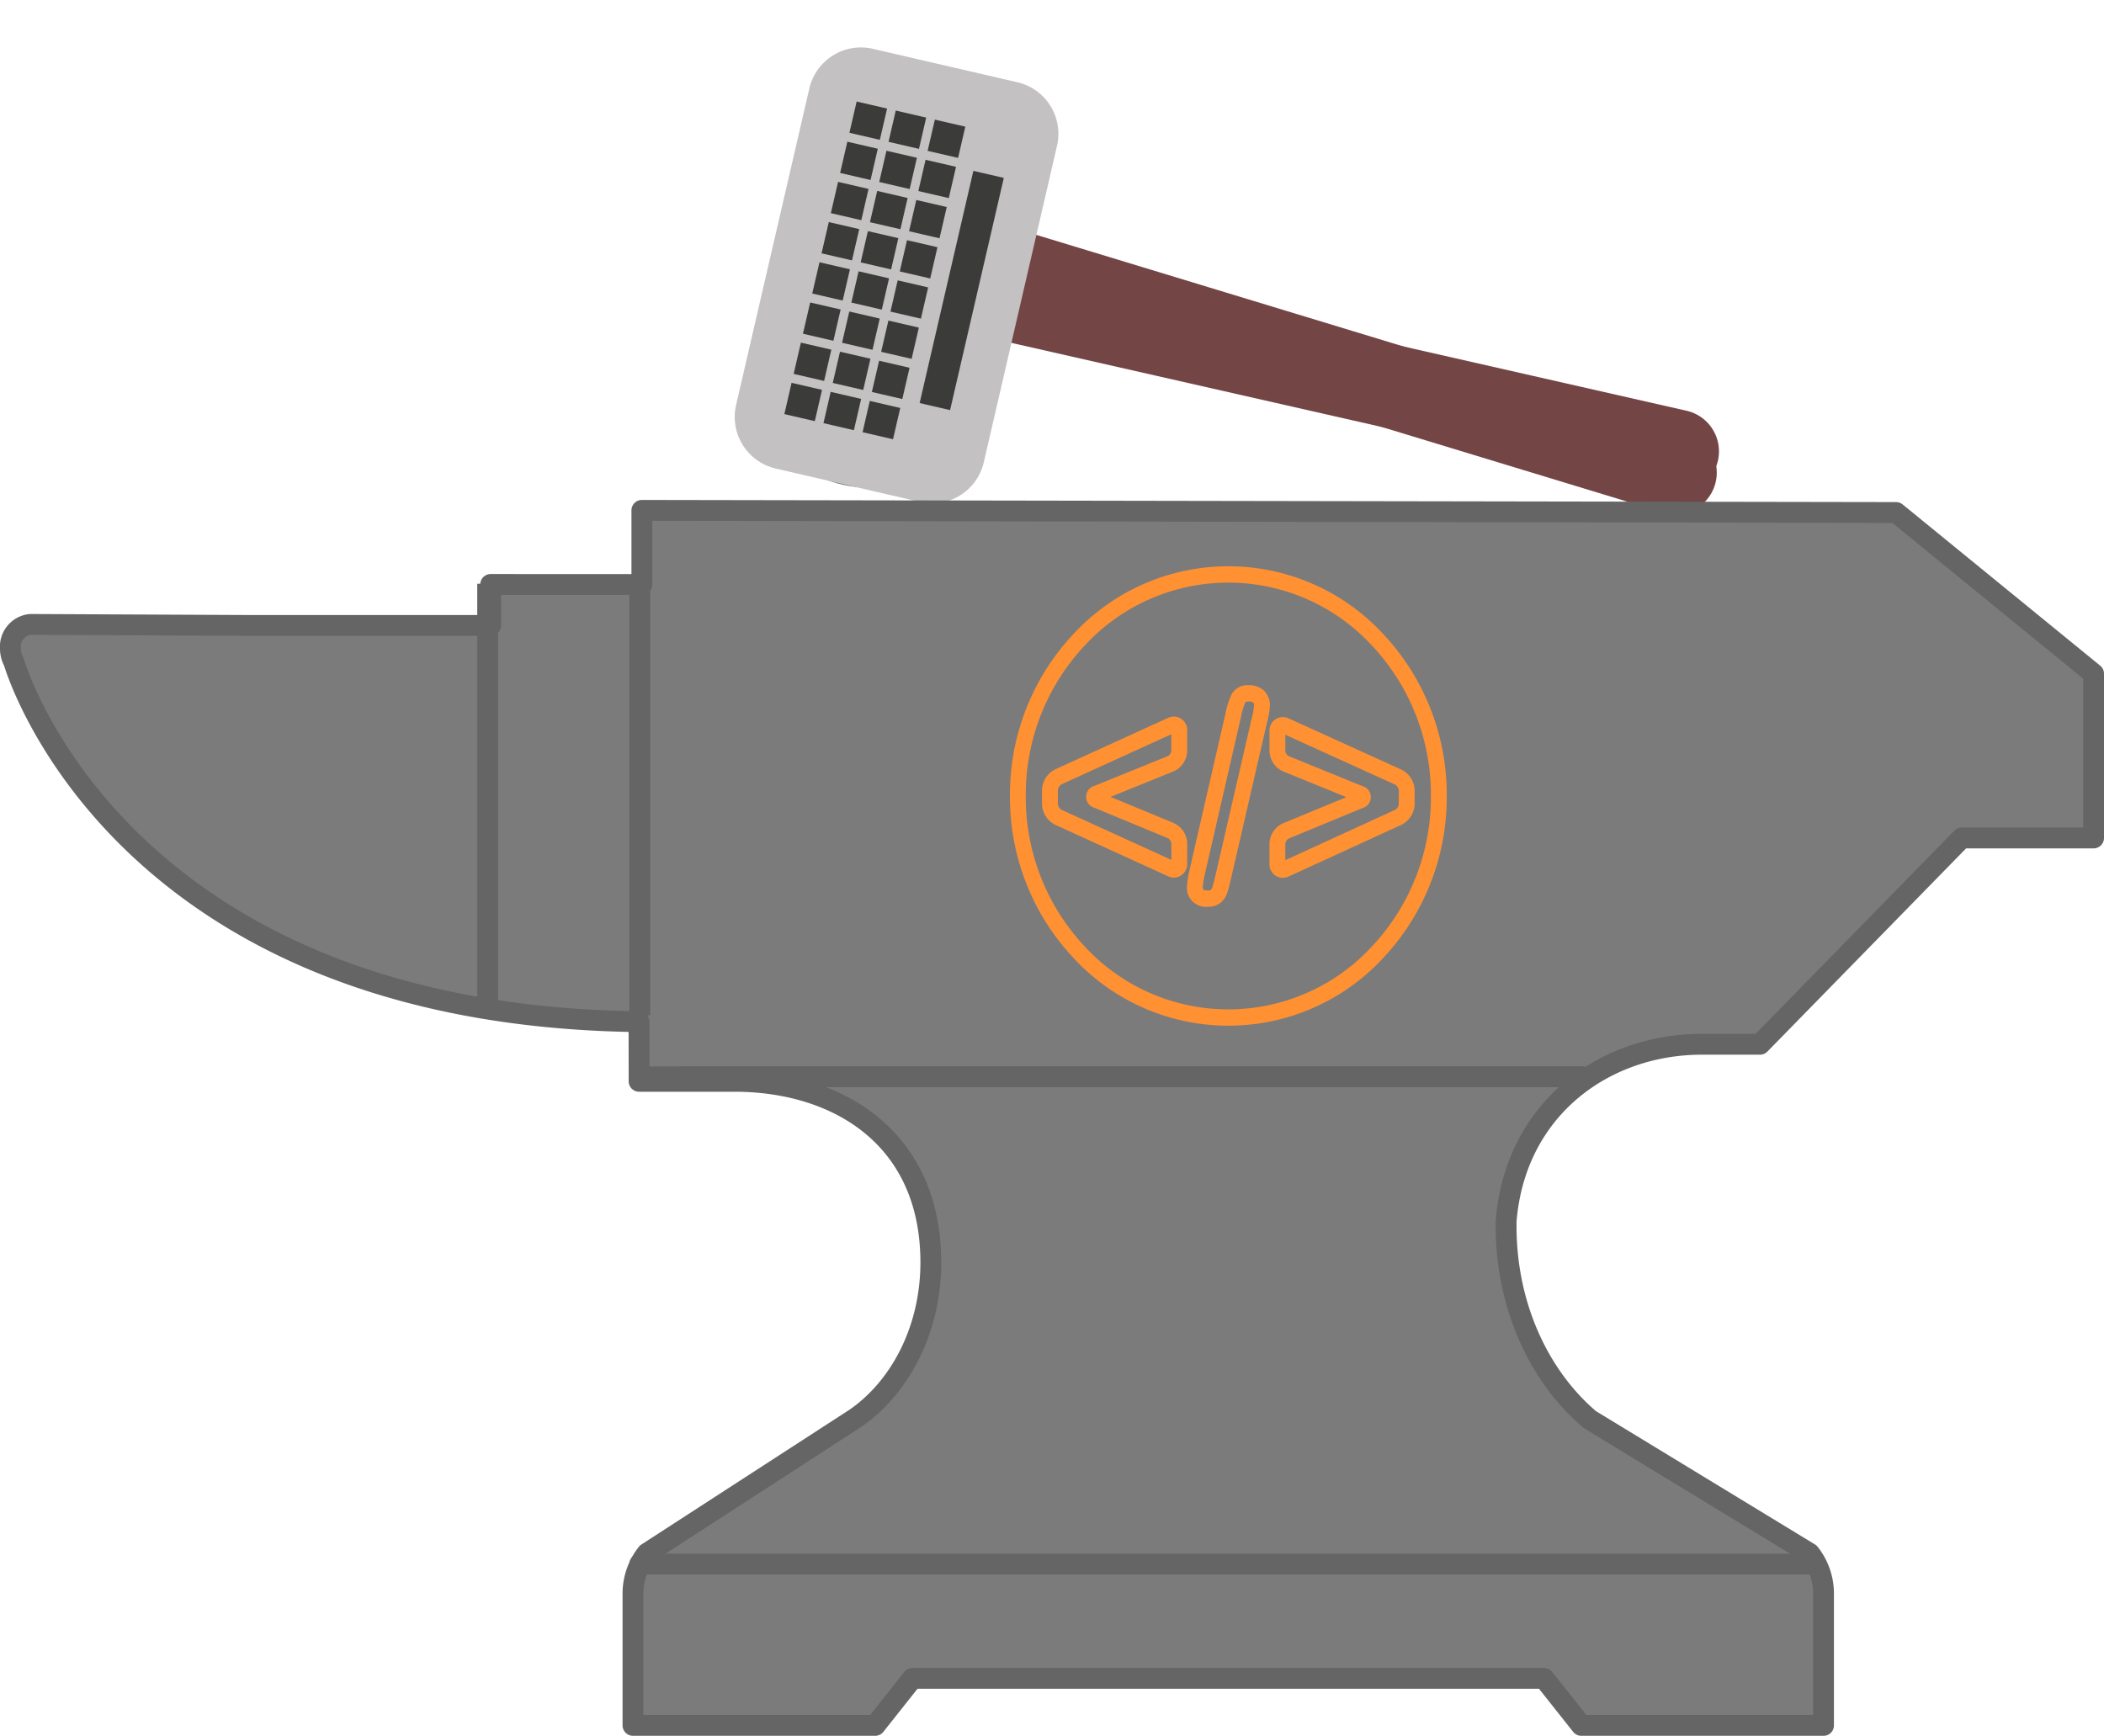
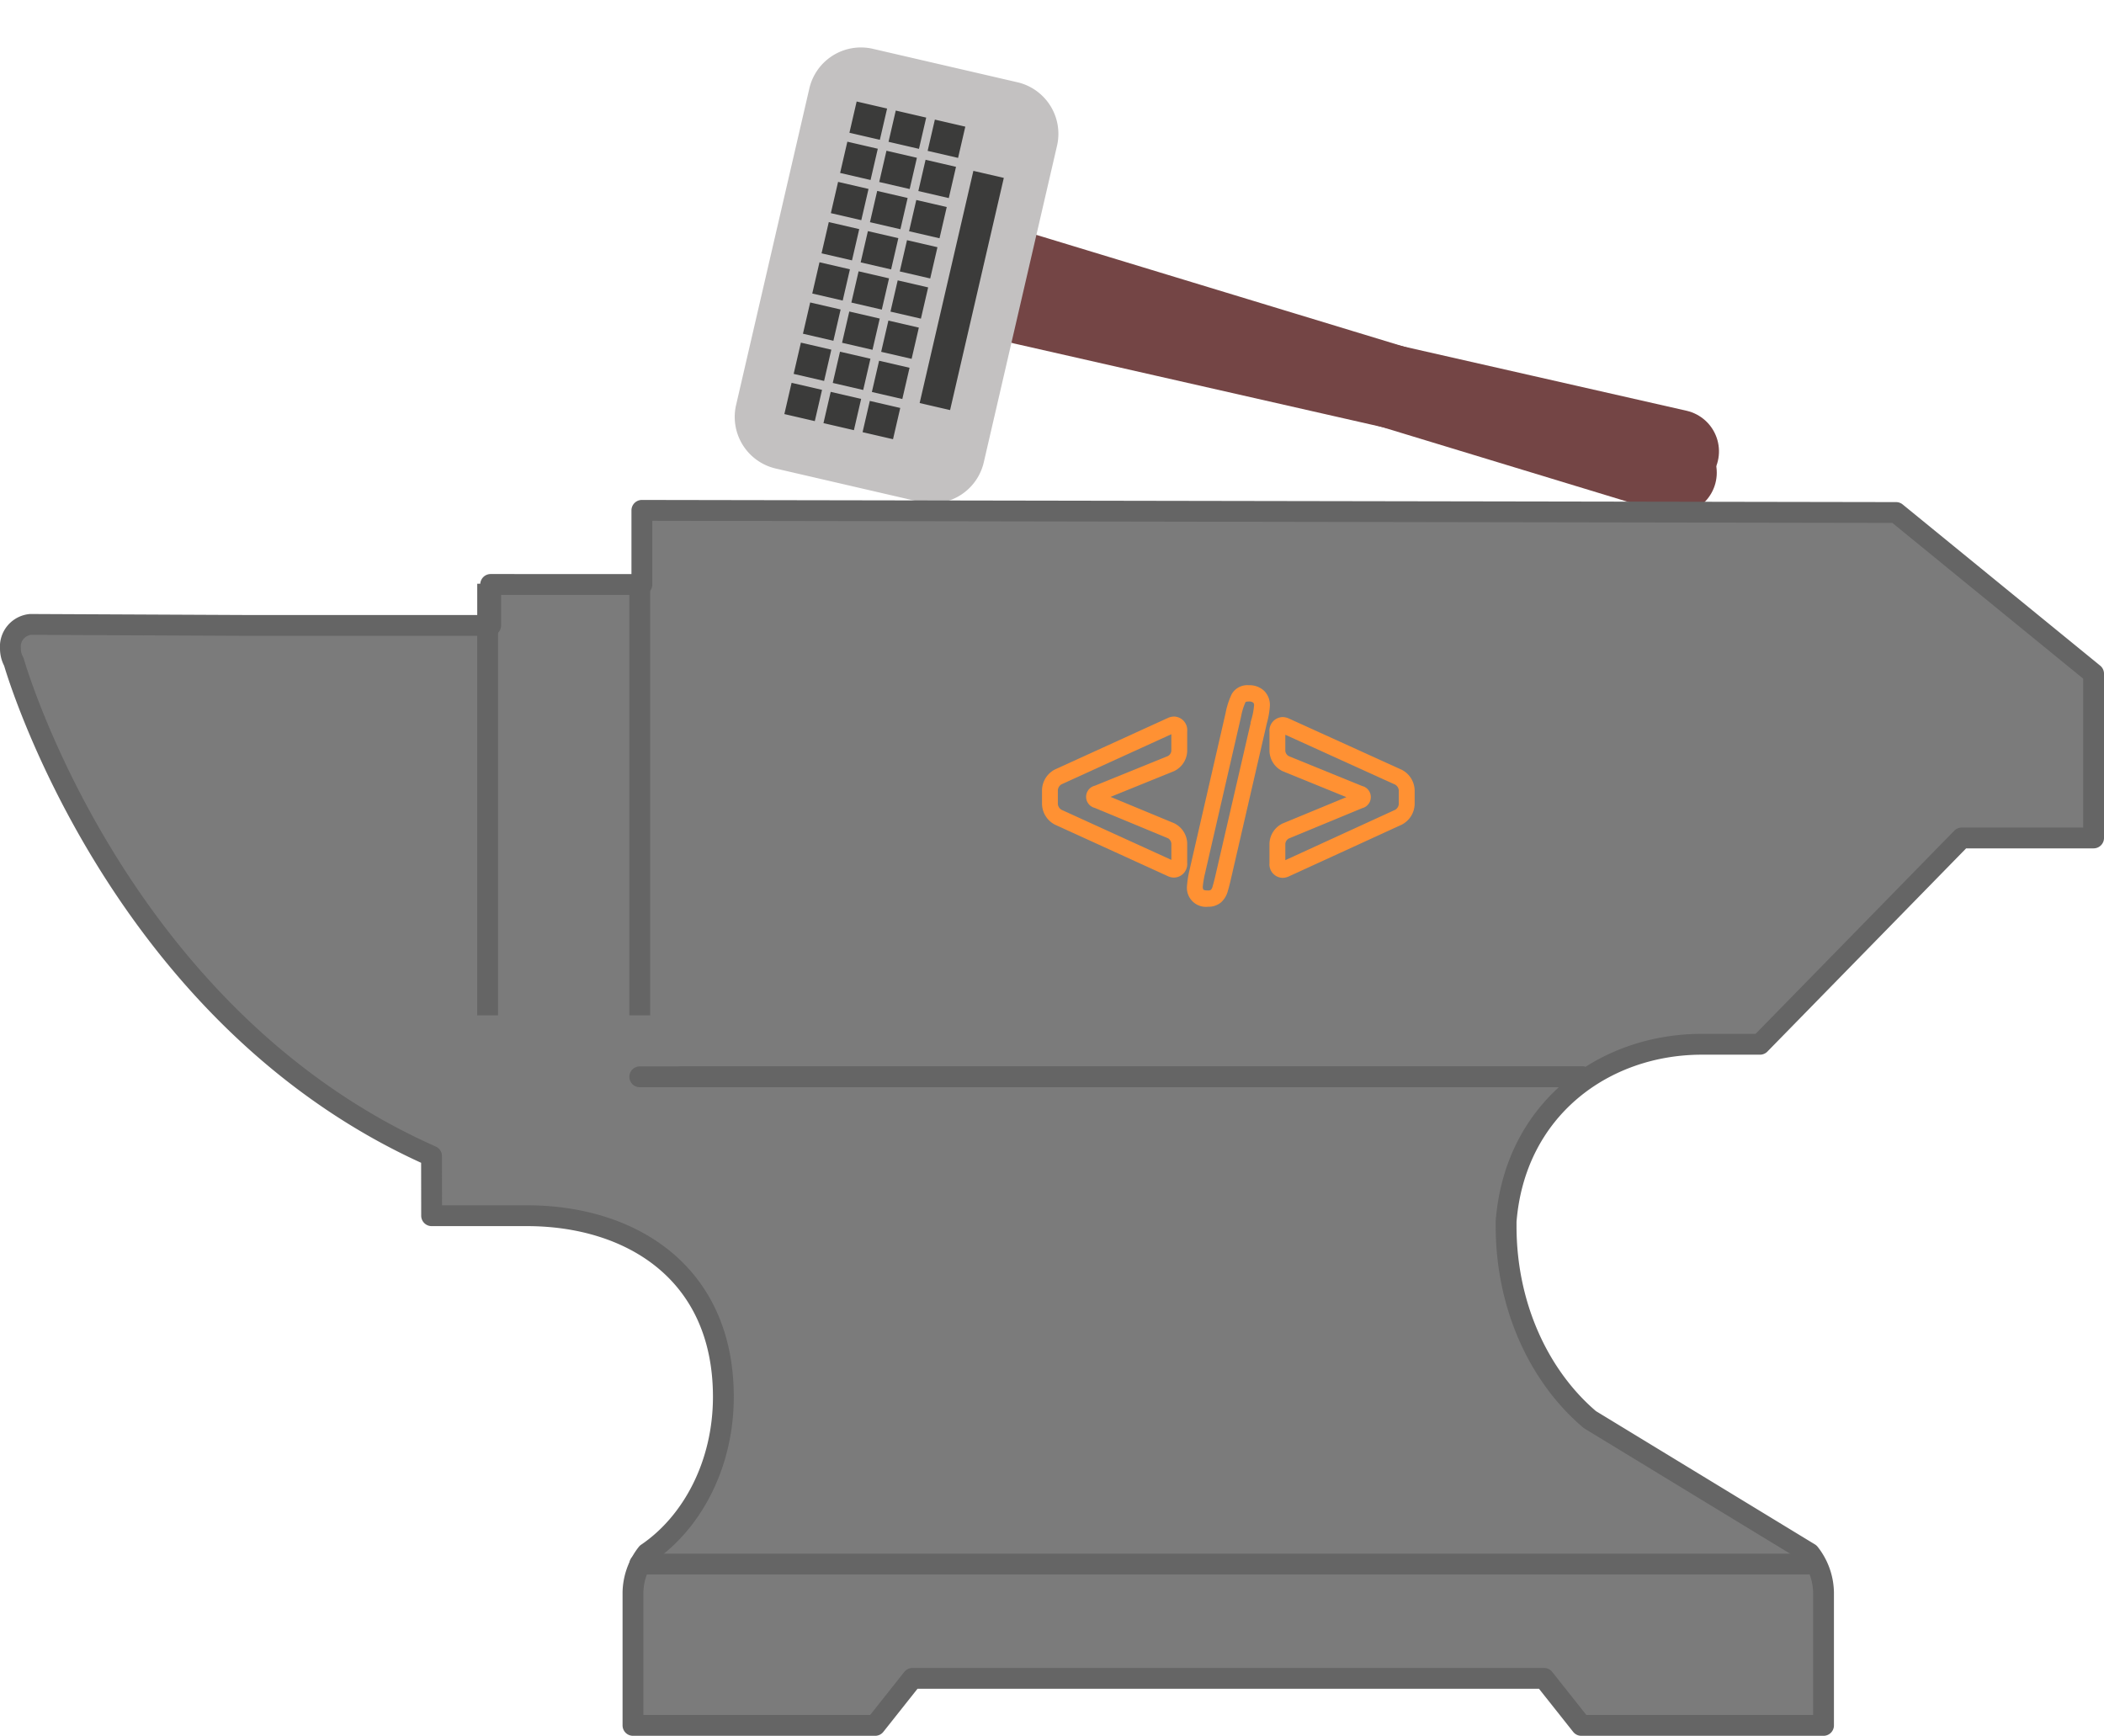
<svg xmlns="http://www.w3.org/2000/svg" width="303" height="250.007" viewBox="0 0 303 250.007">
  <g id="Group_21" data-name="Group 21" transform="translate(-105.836 -47.953)">
    <g id="Group_20" data-name="Group 20">
      <g id="Group_15" data-name="Group 15">
        <g id="Group_14" data-name="Group 14">
          <g id="Path_17" data-name="Path 17" transform="matrix(0.974, 0.225, -0.225, 0.974, 225.022, 53.654)" fill="#3b3b3a">
            <path d="M 16.5 61.5 C 12.226 61.5 8.208 59.836 5.186 56.814 C 2.164 53.792 0.5 49.774 0.5 45.5 L 0.5 16.5 C 0.5 12.226 2.164 8.208 5.186 5.186 C 8.208 2.164 12.226 0.5 16.5 0.5 C 20.774 0.5 24.792 2.164 27.814 5.186 C 30.836 8.208 32.5 12.226 32.5 16.5 L 32.5 45.5 C 32.5 49.774 30.836 53.792 27.814 56.814 C 24.792 59.836 20.774 61.5 16.5 61.5 Z" stroke="none" />
-             <path d="M 16.5 1 C 12.36 1 8.467 2.612 5.54 5.54 C 2.612 8.467 1 12.36 1 16.5 L 1 45.5 C 1 49.64 2.612 53.533 5.54 56.46 C 8.467 59.388 12.36 61 16.5 61 C 20.64 61 24.533 59.388 27.46 56.46 C 30.388 53.533 32 49.64 32 45.5 L 32 16.5 C 32 12.36 30.388 8.467 27.46 5.54 C 24.533 2.612 20.64 1 16.5 1 M 16.5 0 C 25.613 0 33 7.387 33 16.5 L 33 45.5 C 33 54.613 25.613 62 16.5 62 C 7.387 62 0 54.613 0 45.5 L 0 16.5 C 0 7.387 7.387 0 16.5 0 Z" stroke="none" fill="#707070" />
          </g>
          <g id="Group_13" data-name="Group 13" transform="matrix(-0.719, -0.695, 0.695, -0.719, 256.475, 353.821)">
            <g id="Group_8" data-name="Group 8" transform="translate(22.423 165.126) rotate(-14)">
              <path id="Path_15" data-name="Path 15" d="M0,0,36.265,33.544,70.5,65.21l.369.341" transform="translate(60.009 88.381) rotate(-60)" fill="none" stroke="#744545" stroke-linecap="round" stroke-linejoin="round" stroke-width="12" />
            </g>
            <g id="Group_12" data-name="Group 12">
              <g id="Group_11" data-name="Group 11" transform="translate(26.853 154.696) rotate(-9)">
                <path id="Path_15-2" data-name="Path 15" d="M0,0,37.315,33.468,72.921,65.4" transform="translate(59.978 89.733) rotate(-60)" fill="none" stroke="#744545" stroke-linecap="round" stroke-linejoin="round" stroke-width="12" />
              </g>
              <path id="keyboard2" d="M57.319,21H10.73A7.628,7.628,0,0,0,3,28.522V50.09a7.628,7.628,0,0,0,7.73,7.522H57.319a7.628,7.628,0,0,0,7.73-7.522V28.522A7.628,7.628,0,0,0,57.319,21ZM40.626,28.066h4.621v4.5H40.626Zm0,5.781h4.621v4.5H40.626Zm0,5.781h4.621v4.5H40.626ZM34.685,28.066h4.621v4.5H34.685Zm0,5.781h4.621v4.5H34.685Zm0,5.781h4.621v4.5H34.685ZM28.744,28.066h4.621v4.5H28.744Zm0,5.781h4.621v4.5H28.744Zm0,5.781h4.621v4.5H28.744ZM22.8,28.066h4.621v4.5H22.8Zm0,5.781h4.621v4.5H22.8Zm0,5.781h4.621v4.5H22.8ZM16.862,28.066h4.621v4.5H16.862Zm0,5.781h4.621v4.5H16.862Zm0,5.781h4.621v4.5H16.862Zm-1.32,4.5H10.921v-4.5h4.621Zm0-5.781H10.921v-4.5h4.621Zm0-5.781H10.921v-4.5h4.621ZM51.187,51.189H16.862v-4.5H51.187Zm0-7.066H46.567v-4.5h4.621Zm0-5.781H46.567v-4.5h4.621Zm0-5.781H46.567v-4.5h4.621Zm5.941,11.562H52.508v-4.5h4.621Zm0-5.781H52.508v-4.5h4.621Zm0-5.781H52.508v-4.5h4.621Z" transform="translate(216.658 127.035) rotate(59)" fill="#c3c1c1" />
            </g>
          </g>
          <g id="Group_7" data-name="Group 7" transform="translate(15 -59)">
            <g id="Group_6" data-name="Group 6" transform="translate(92.336 180.46)">
              <g id="Group_2" data-name="Group 2">
                <g id="Group_1" data-name="Group 1">
                  <g id="anvil">
-                     <path id="Path_1" data-name="Path 1" d="M302.495,51.912V75.569H283.51l-29.058,29.716h-8.36c-14.215,0-26.942,9.453-28.2,25.519,0,.927,0-.231,0,.688,0,11.5,4.764,21.66,12.052,27.846l31.64,19.261a9.354,9.354,0,0,1,2.019,5.63v19.157h-34.88l-5.369-6.772H132.4l-5.369,6.772H92.151V184.229a9.382,9.382,0,0,1,2.019-5.63l29.877-19.356h.007c6.557-4.46,10.991-12.867,10.991-22.531,0-17.912-13.333-26.092-28.306-26.092l-13.709,0-.013-8.59C17.462,101.115,2.987,50.2,2.987,50.2a3.923,3.923,0,0,1-.492-1.93,3.212,3.212,0,0,1,2.891-3.457l30.525.143H71.656v-5.9l21.776.008V28.386l180.62.31Z" transform="translate(-2.495 -28.386)" fill="#7b7b7b" stroke="#656565" stroke-linejoin="round" stroke-width="3" />
+                     <path id="Path_1" data-name="Path 1" d="M302.495,51.912V75.569H283.51l-29.058,29.716h-8.36c-14.215,0-26.942,9.453-28.2,25.519,0,.927,0-.231,0,.688,0,11.5,4.764,21.66,12.052,27.846l31.64,19.261a9.354,9.354,0,0,1,2.019,5.63v19.157h-34.88l-5.369-6.772H132.4l-5.369,6.772H92.151V184.229a9.382,9.382,0,0,1,2.019-5.63h.007c6.557-4.46,10.991-12.867,10.991-22.531,0-17.912-13.333-26.092-28.306-26.092l-13.709,0-.013-8.59C17.462,101.115,2.987,50.2,2.987,50.2a3.923,3.923,0,0,1-.492-1.93,3.212,3.212,0,0,1,2.891-3.457l30.525.143H71.656v-5.9l21.776.008V28.386l180.62.31Z" transform="translate(-2.495 -28.386)" fill="#7b7b7b" stroke="#656565" stroke-linejoin="round" stroke-width="3" />
                  </g>
                </g>
                <line id="Line_1" data-name="Line 1" y1="62.163" transform="translate(90.632 10.568)" fill="none" stroke="#656565" stroke-width="3" />
                <path id="Path_13" data-name="Path 13" d="M0,0" transform="translate(251.109 0.542)" fill="none" stroke="#656565" stroke-width="3" />
                <line id="Line_6" data-name="Line 6" y1="62.163" transform="translate(68.728 10.568)" fill="none" stroke="#656565" stroke-width="3" />
                <path id="Path_11" data-name="Path 11" d="M0,1.83H168.24" transform="translate(90.632 149.939)" fill="none" stroke="#656565" stroke-linecap="round" stroke-width="3" />
                <path id="Path_12" data-name="Path 12" d="M0,5.489H135.714" transform="translate(90.632 76.095)" fill="none" stroke="#656565" stroke-linecap="round" stroke-width="3" />
              </g>
              <g id="codesymbol" transform="translate(144.442 8.552)">
-                 <path id="Path_2" data-name="Path 2" d="M72.186,39.968,55.913,32.577a.443.443,0,0,0-.177-.047c-.029,0-.106,0-.106.242v2.779a1.462,1.462,0,0,0,.785,1.207l10.627,4.328a1.145,1.145,0,0,1,.005,2.237L56.416,47.718a1.474,1.474,0,0,0-.786,1.214v2.817c0,.159.034.239.1.239a.448.448,0,0,0,.177-.047L72.186,44.48a1.579,1.579,0,0,0,.789-1.269V41.232A1.568,1.568,0,0,0,72.186,39.968Z" transform="translate(-16.973 -9.46)" fill="none" />
-                 <path id="Path_3" data-name="Path 3" d="M27.681,32.43a.447.447,0,0,0-.177.047L11.23,39.9a1.575,1.575,0,0,0-.791,1.267v2.019a1.574,1.574,0,0,0,.791,1.267l16.275,7.426a.461.461,0,0,0,.176.047c.029,0,.1,0,.1-.24V48.87A1.479,1.479,0,0,0,27,47.654L16.405,43.262a1.145,1.145,0,0,1,.008-2.237L27,36.733a1.455,1.455,0,0,0,.785-1.2V32.67C27.785,32.43,27.71,32.43,27.681,32.43Z" transform="translate(-4.537 -9.437)" fill="none" />
                <path id="Path_4" data-name="Path 4" d="M47.333,26.814a1.4,1.4,0,0,0-.986-.293c-.469,0-.77.111-.892.33a9.467,9.467,0,0,0-.707,2.271l-5.165,22.47a14.4,14.4,0,0,0-.353,2.09c0,.961.616,1.041,1.247,1.041a1.164,1.164,0,0,0,.74-.2,1.519,1.519,0,0,0,.4-.7c.126-.416.275-.992.442-1.71l5.184-22.474a10.358,10.358,0,0,0,.371-2.043A.986.986,0,0,0,47.333,26.814Z" transform="translate(-12.46 -8.036)" fill="none" />
                <path id="Path_5" data-name="Path 5" d="M54.715,13.214a28.63,28.63,0,0,0-41.96,0A31.879,31.879,0,0,0,4.065,35.3a31.876,31.876,0,0,0,8.69,22.086,28.63,28.63,0,0,0,41.96,0A31.878,31.878,0,0,0,63.406,35.3,31.875,31.875,0,0,0,54.715,13.214Zm-27.4,15.592a2.806,2.806,0,0,1-1.607,2.464L15.458,35.425l10.256,4.251a2.827,2.827,0,0,1,1.6,2.472v2.817a1.449,1.449,0,0,1-1.386,1.589,1.649,1.649,0,0,1-.686-.157L8.966,38.972A2.933,2.933,0,0,1,7.4,36.467V34.448a2.93,2.93,0,0,1,1.562-2.505l16.275-7.425a1.64,1.64,0,0,1,.686-.159,1.448,1.448,0,0,1,1.386,1.589v2.858Zm11.5-4.156L33.627,47.117c-.174.749-.331,1.354-.465,1.8a2.844,2.844,0,0,1-.785,1.311,2.275,2.275,0,0,1-1.576.524,2.241,2.241,0,0,1-2.529-2.391,13.849,13.849,0,0,1,.386-2.385l0-.015,5.167-22.477a10.79,10.79,0,0,1,.847-2.639,2.089,2.089,0,0,1,2-1,2.577,2.577,0,0,1,1.847.642,2.363,2.363,0,0,1,.7,1.787A11.554,11.554,0,0,1,38.81,24.65Zm19.7,14.324L42.231,46.435a1.653,1.653,0,0,1-.689.159,1.447,1.447,0,0,1-1.383-1.589V42.188a2.823,2.823,0,0,1,1.6-2.469l10.293-4.255L41.764,31.272a2.809,2.809,0,0,1-1.606-2.465V26.028a1.45,1.45,0,0,1,1.387-1.591,1.645,1.645,0,0,1,.684.156L58.5,31.984a2.925,2.925,0,0,1,1.563,2.5v1.979A2.933,2.933,0,0,1,58.508,38.974Z" transform="translate(-2.784 -2.716)" fill="none" />
-                 <path id="Path_6" data-name="Path 6" d="M55.136,11.841a29.867,29.867,0,0,0-43.774,0A33.26,33.26,0,0,0,2.3,34.883a33.261,33.261,0,0,0,9.065,23.042,29.869,29.869,0,0,0,43.774,0A33.264,33.264,0,0,0,64.2,34.883,33.261,33.261,0,0,0,55.136,11.841Zm-.907,45.128a28.63,28.63,0,0,1-41.96,0,31.879,31.879,0,0,1-8.69-22.086A31.879,31.879,0,0,1,12.268,12.8a28.63,28.63,0,0,1,41.96,0A31.88,31.88,0,0,1,62.92,34.883,31.87,31.87,0,0,1,54.229,56.969Z" transform="translate(-2.297 -2.297)" fill="#ff9133" stroke="#ff9133" stroke-width="1" />
                <path id="Path_7" data-name="Path 7" d="M27.195,30.662a1.629,1.629,0,0,0-.686.159L10.233,38.245A2.931,2.931,0,0,0,8.671,40.75V42.77a2.931,2.931,0,0,0,1.562,2.505L26.508,52.7a1.649,1.649,0,0,0,.686.157,1.449,1.449,0,0,0,1.386-1.589V48.451a2.827,2.827,0,0,0-1.6-2.472L16.725,41.728l10.248-4.155a2.806,2.806,0,0,0,1.607-2.464V32.251A1.449,1.449,0,0,0,27.195,30.662Zm.1,4.446a1.459,1.459,0,0,1-.785,1.2L15.926,40.606a1.145,1.145,0,0,0-.008,2.237l10.594,4.391a1.477,1.477,0,0,1,.786,1.216v2.817c0,.24-.075.24-.1.24a.448.448,0,0,1-.176-.047L10.743,44.035a1.574,1.574,0,0,1-.791-1.267V40.75a1.575,1.575,0,0,1,.791-1.267l16.275-7.425a.448.448,0,0,1,.177-.047c.029,0,.1,0,.1.24v2.858Z" transform="translate(-4.051 -9.018)" fill="#ff9133" stroke="#ff9133" stroke-width="1" />
                <path id="Path_8" data-name="Path 8" d="M45.86,24.753a2.089,2.089,0,0,0-2,1,10.822,10.822,0,0,0-.847,2.639L37.85,50.864l0,.015a13.849,13.849,0,0,0-.386,2.385,2.241,2.241,0,0,0,2.529,2.391,2.271,2.271,0,0,0,1.576-.524,2.844,2.844,0,0,0,.785-1.311c.135-.446.291-1.051.465-1.8L48,29.552a11.426,11.426,0,0,0,.409-2.369,2.363,2.363,0,0,0-.7-1.787A2.576,2.576,0,0,0,45.86,24.753Zm.9,4.472L41.572,51.7c-.167.718-.317,1.294-.442,1.71a1.519,1.519,0,0,1-.4.7,1.166,1.166,0,0,1-.74.2c-.631,0-1.247-.08-1.247-1.041a14.405,14.405,0,0,1,.353-2.09L44.263,28.7a9.394,9.394,0,0,1,.707-2.271c.123-.22.423-.33.892-.33a1.4,1.4,0,0,1,.986.293.989.989,0,0,1,.281.787A10.455,10.455,0,0,1,46.756,29.225Z" transform="translate(-11.973 -7.618)" fill="#ff9133" stroke="#ff9133" stroke-width="1" />
                <path id="Path_9" data-name="Path 9" d="M72.207,38.309,55.934,30.918a1.647,1.647,0,0,0-.684-.156,1.45,1.45,0,0,0-1.387,1.591v2.779A2.81,2.81,0,0,0,55.467,37.6l10.287,4.191L55.462,46.043a2.823,2.823,0,0,0-1.6,2.469V51.33a1.447,1.447,0,0,0,1.383,1.589,1.653,1.653,0,0,0,.689-.159L72.21,45.3a2.936,2.936,0,0,0,1.56-2.507V40.813A2.925,2.925,0,0,0,72.207,38.309Zm.282,4.483a1.579,1.579,0,0,1-.789,1.269L55.422,51.523a.461.461,0,0,1-.177.047c-.067,0-.1-.079-.1-.239V48.514a1.475,1.475,0,0,1,.786-1.214L66.56,42.905a1.145,1.145,0,0,0-.005-2.237L55.928,36.34a1.462,1.462,0,0,1-.785-1.207V32.354c0-.242.076-.242.106-.242a.443.443,0,0,1,.177.047L71.7,39.549a1.571,1.571,0,0,1,.789,1.265v1.978Z" transform="translate(-16.486 -9.041)" fill="#ff9133" stroke="#ff9133" stroke-width="1" />
              </g>
            </g>
          </g>
          <path id="Path_12-2" data-name="Path 12" d="M0,5.489H129.71" transform="translate(203.968 197.555)" fill="none" stroke="#656565" stroke-linecap="round" stroke-width="3" />
        </g>
      </g>
    </g>
  </g>
</svg>